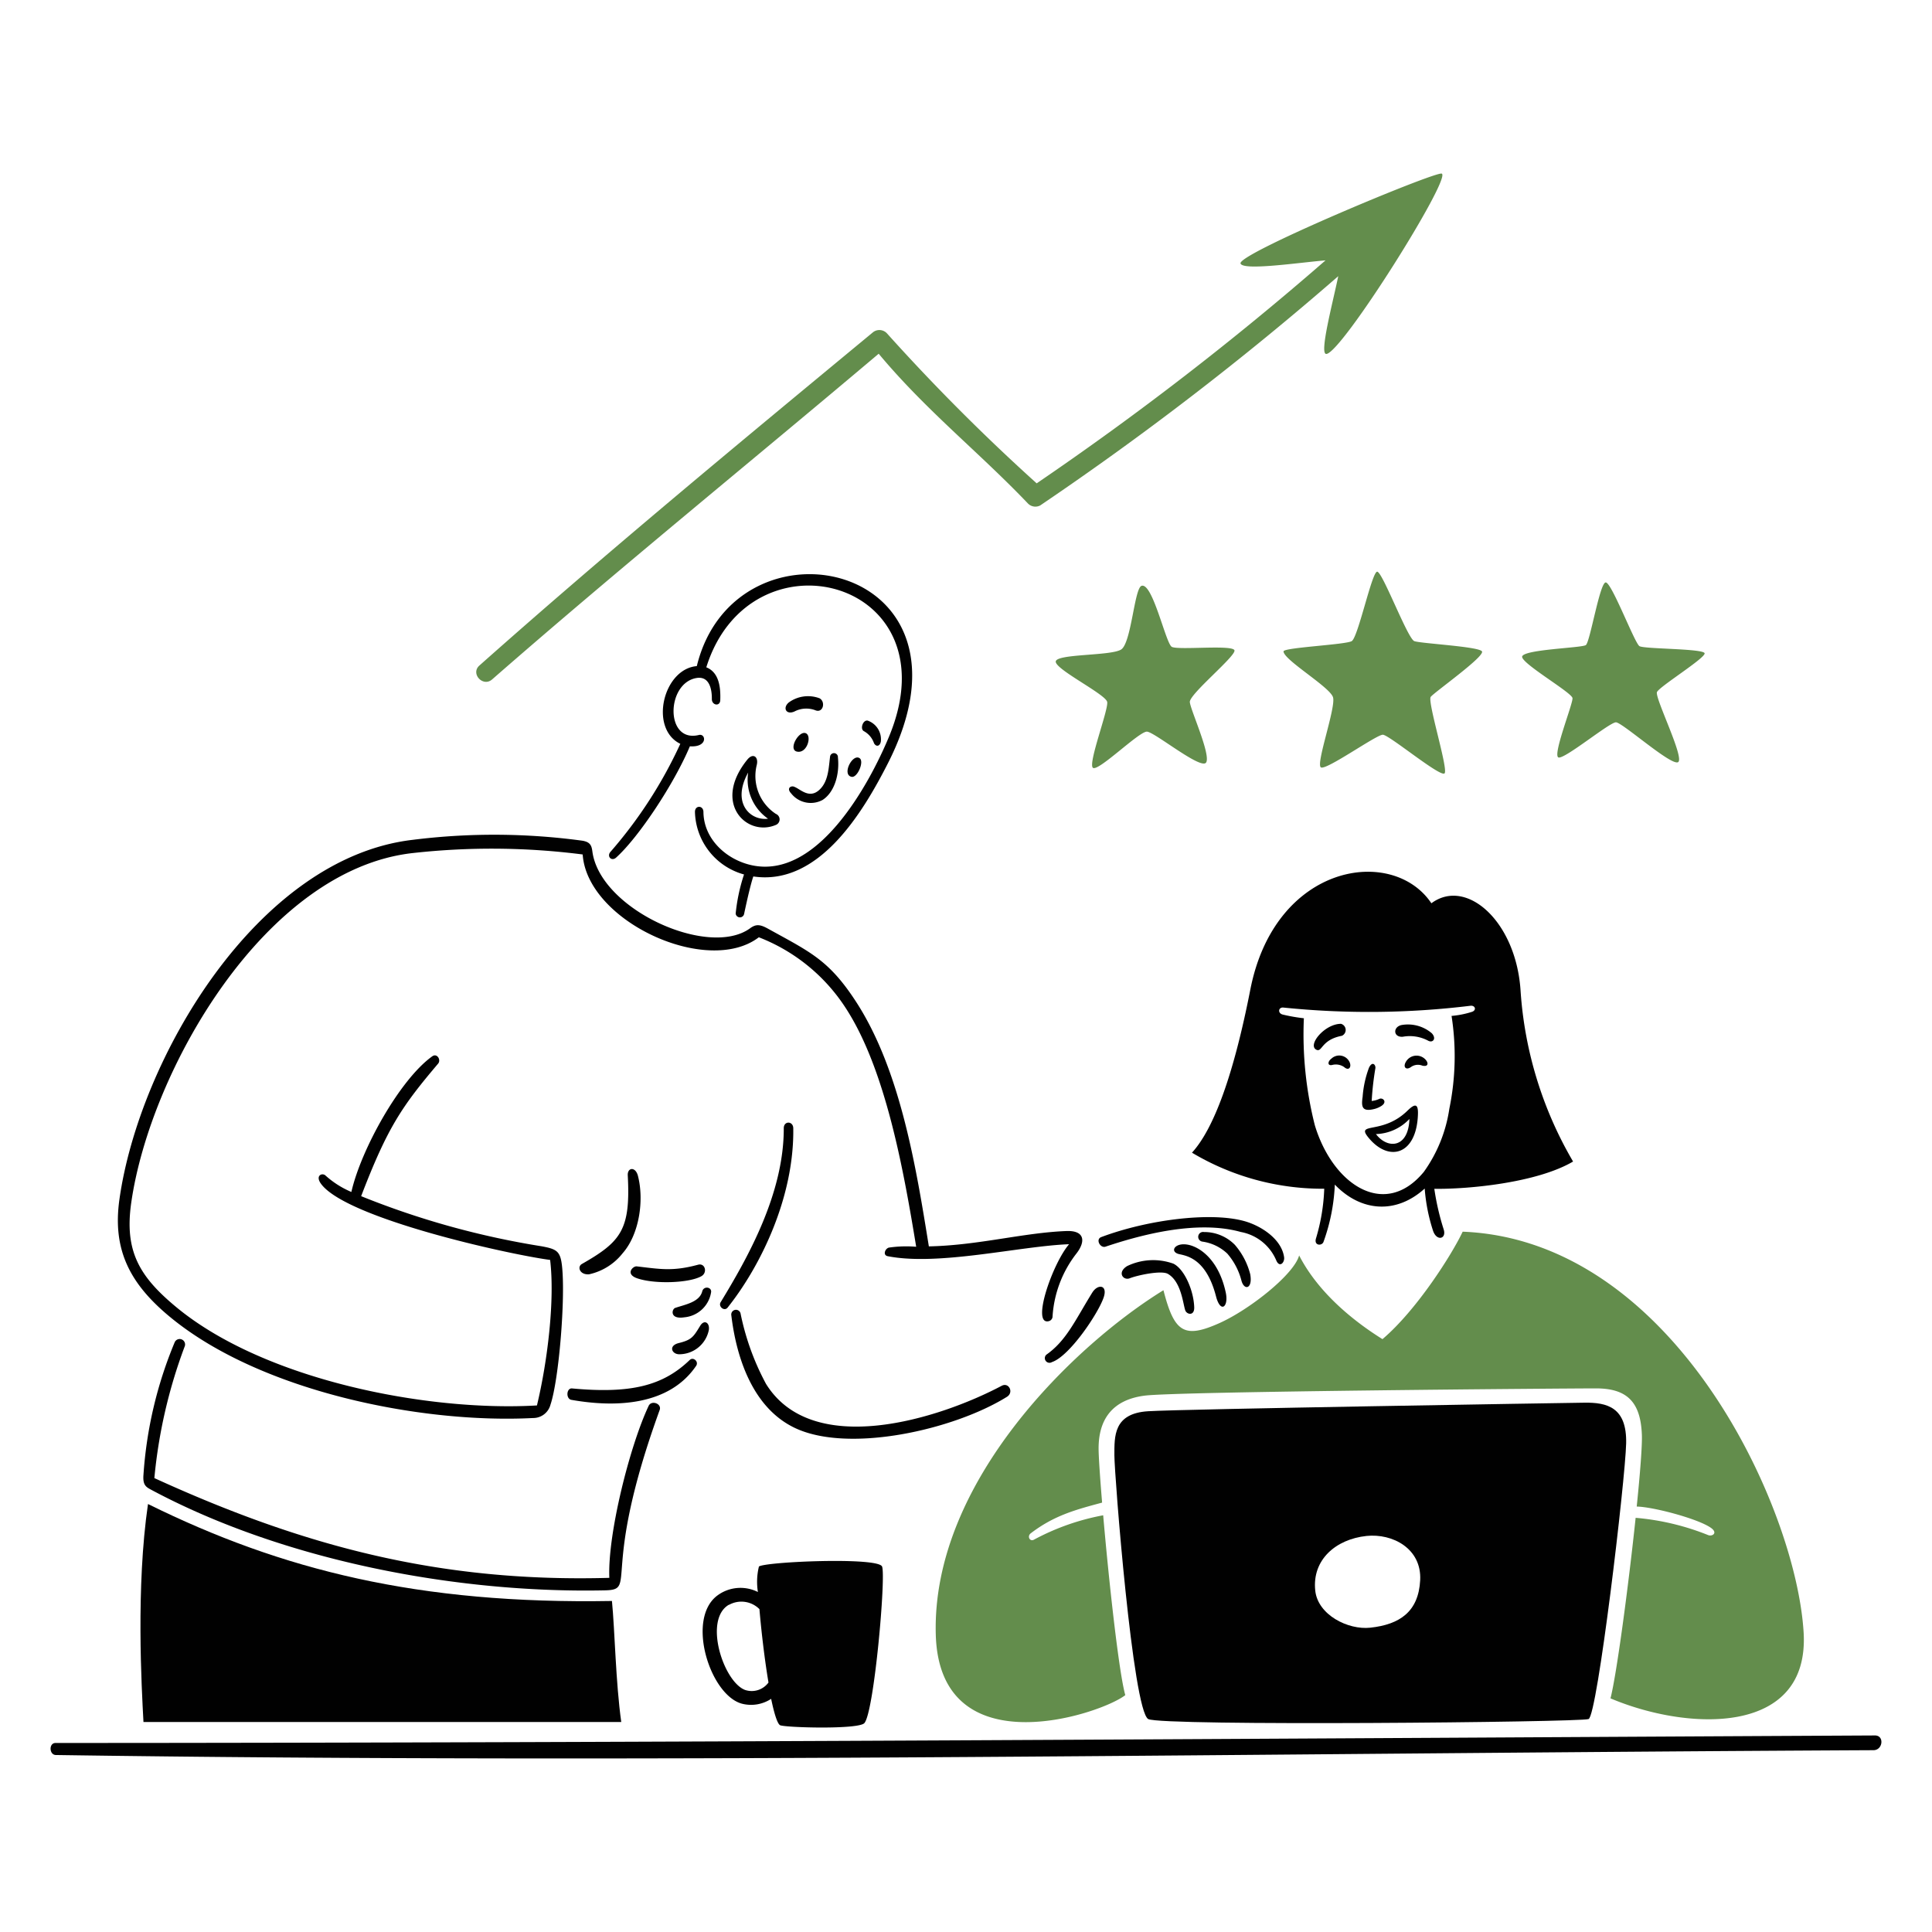
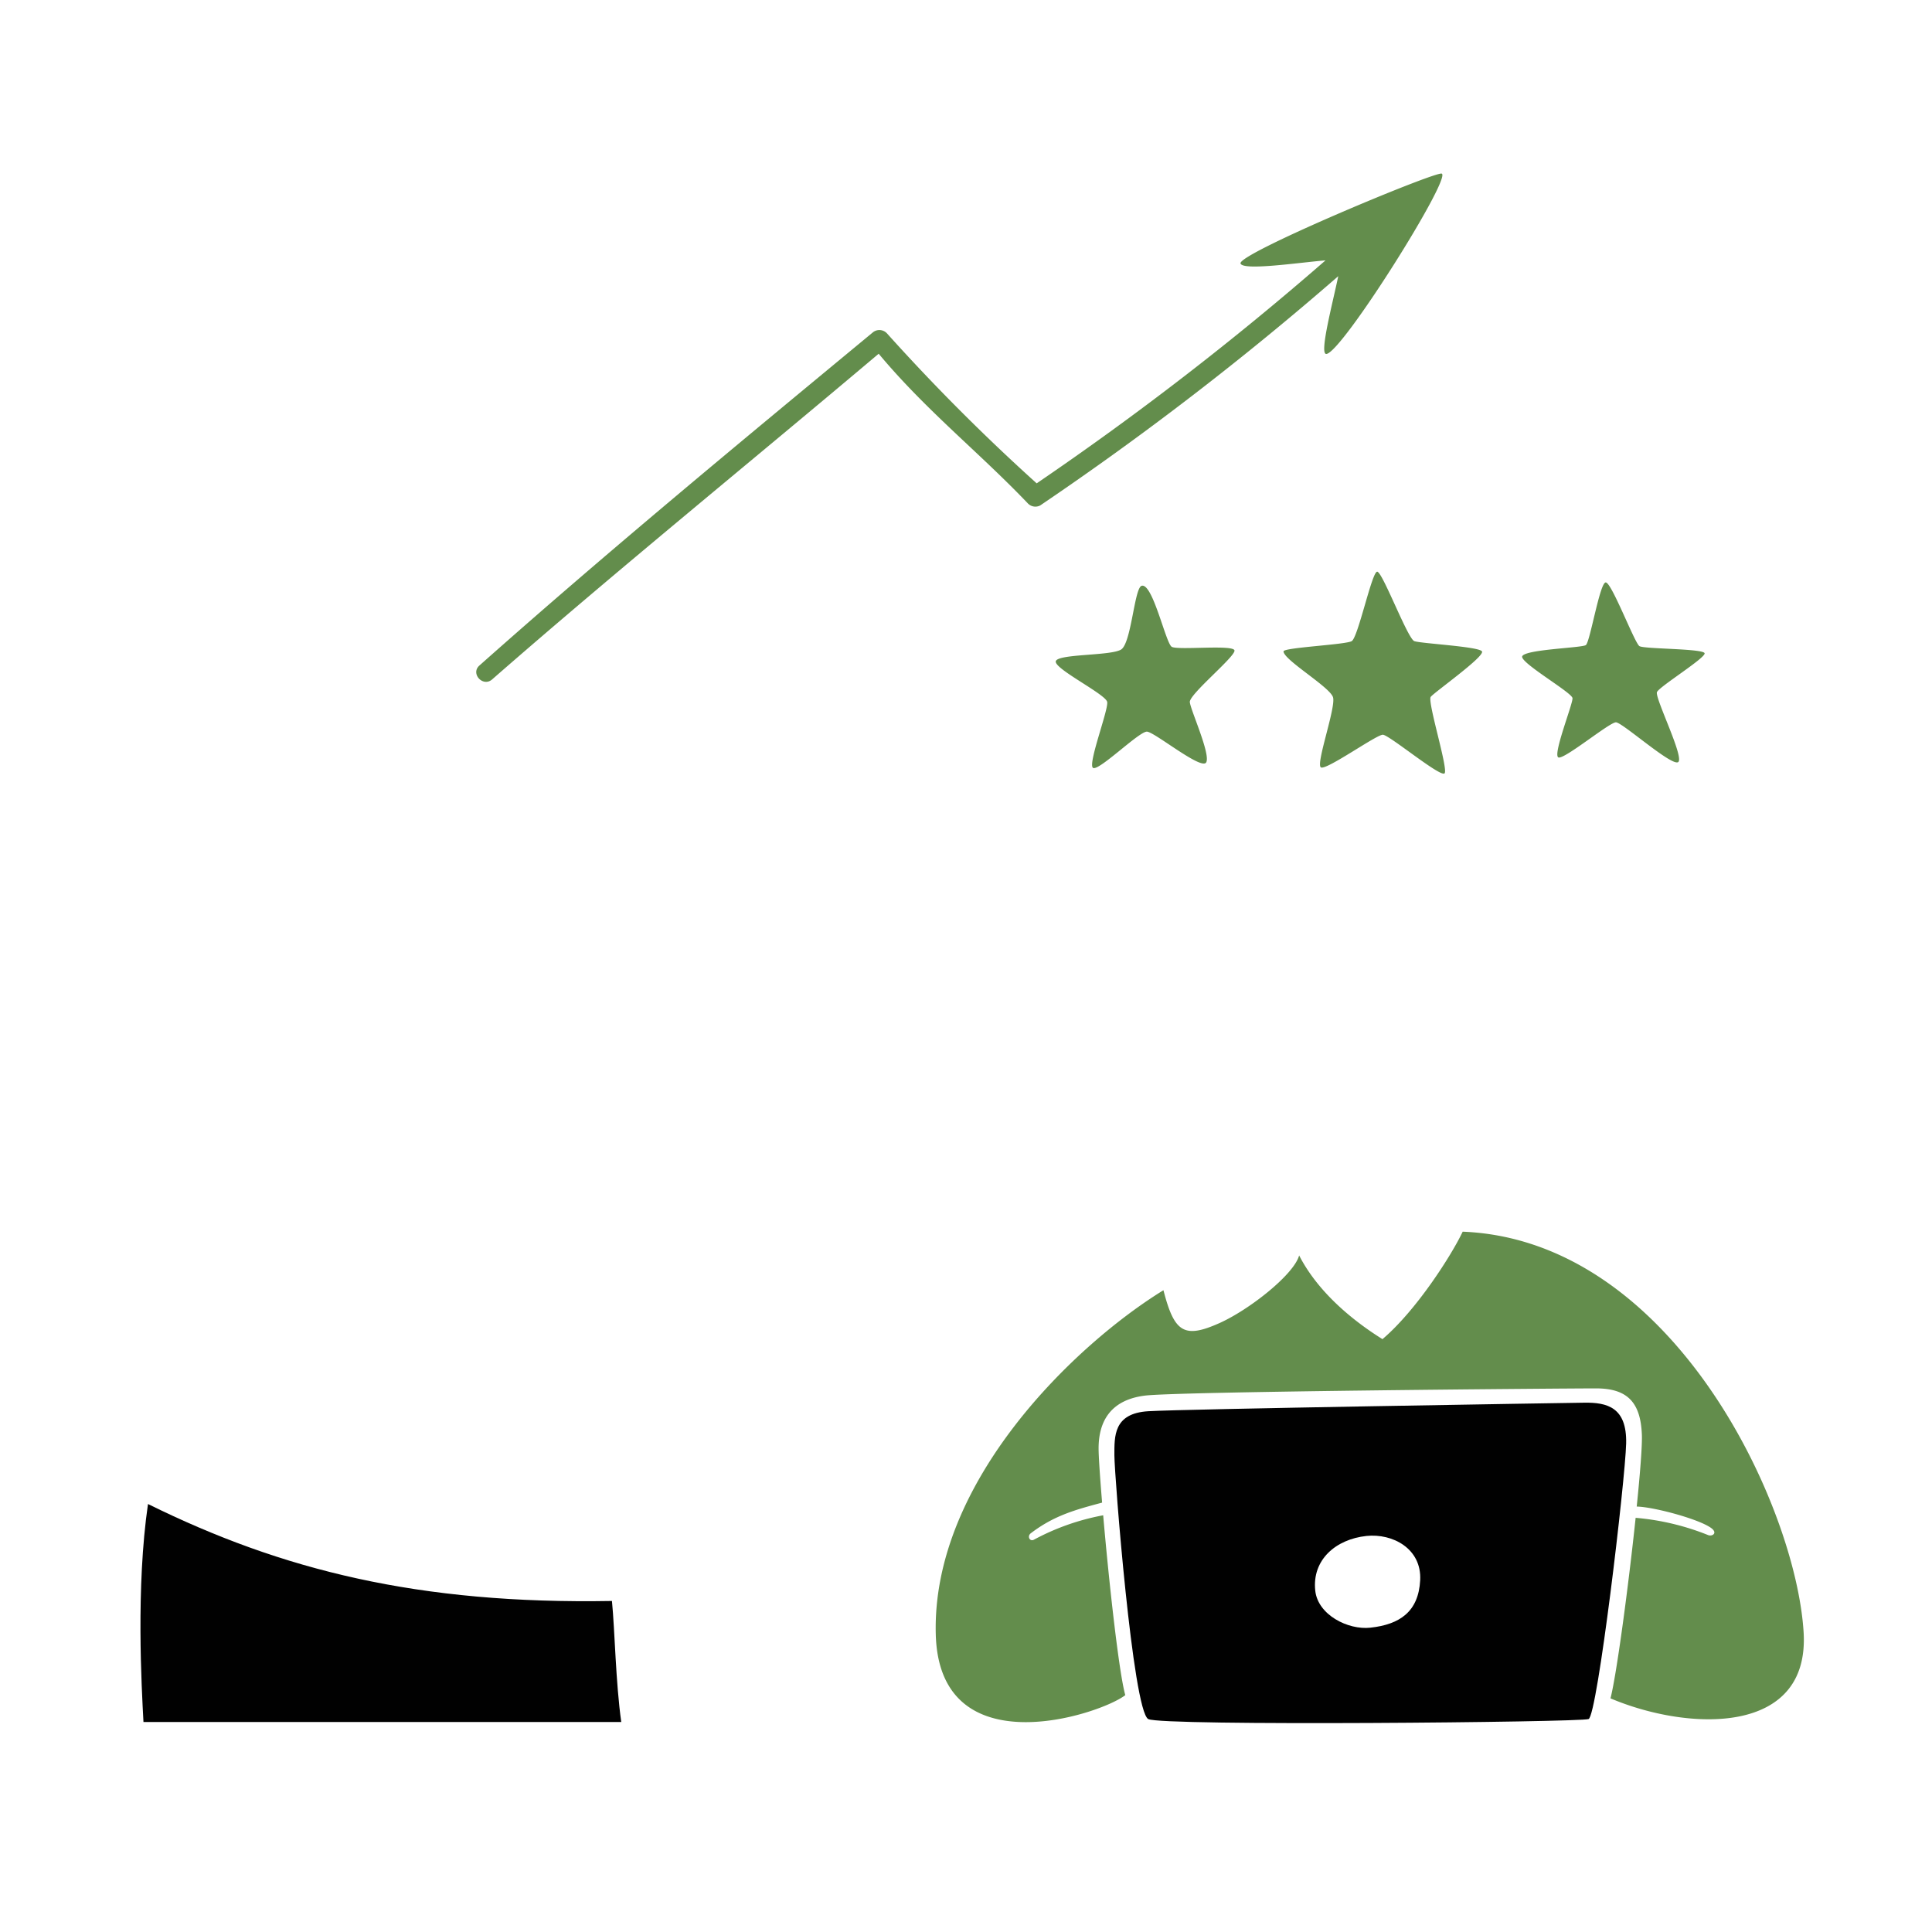
<svg xmlns="http://www.w3.org/2000/svg" id="SvgjsSvg1001" width="288" height="288" version="1.1">
  <defs id="SvgjsDefs1002" />
  <g id="SvgjsG1008">
    <svg viewBox="-.5 -.5 400 400" width="288" height="288">
      <path fill="#638d4c" d="M372.921 337.48c-1.546-25.957-26.867-81.232-70.591-82.974-2.228 4.734-9.534 16.249-16.604 22.25-4.221-2.637-12.754-8.579-17.253-17.331-1.081 3.956-10.312 11.24-16.499 14.007-7.32 3.274-9.353 1.939-11.595-6.805-18.083 11.118-47.956 39.489-47.138 71.222.712 27.699 34.115 16.62 39.238 12.61-1.319-4.642-3.401-23.597-4.577-37.235a49.061 49.061 0 00-14.336 5.051c-.868.467-1.45-.714-.66-1.319 4.862-3.721 9.339-4.894 14.773-6.356-.435-5.277-.718-9.47-.726-11.146-.024-6.001 2.771-10.129 9.524-11s86.97-1.502 93.46-1.502 9.241 2.875 9.496 9.628c.082 2.177-.357 7.914-1.069 14.837 3.457.066 12.662 2.52 15.34 4.389 1.556 1.081.283 1.861-.553 1.518a51.95 51.95 0 00-15.01-3.575c-1.504 14.27-3.956 32.564-5.209 37.378 16.118 6.823 41.267 7.786 39.99-13.648zM306.328 134.363c-.618-1.011-12.622-1.622-14.007-2.123s-6.595-14.378-7.691-14.378-3.956 13.626-5.275 14.378-14.113 1.319-14.113 2.123c0 1.754 9.628 7.382 10.248 9.51s-3.627 13.861-2.508 14.508 11.503-6.793 12.822-6.761 12.042 8.968 12.794 7.98-3.615-14.877-2.877-15.826 11.242-8.365 10.605-9.41zM255.087 134.166c-.225-1.259-11.739 0-12.991-.752s-3.96-13.382-6.252-12.622c-1.492.495-2.111 11.87-4.233 13.189s-12.874.872-13.506 2.374 10.374 6.873 10.631 8.495-3.878 12.369-3.008 13.566 9.63-7.557 11.252-7.437 11.238 8.006 12.239 6.384-3.244-10.883-3.376-12.505 9.468-9.442 9.245-10.691zM325.069 144.039c.126 1.121-4.247 12.002-2.875 12.293s10.552-7.294 11.87-7.282 11.489 9.115 12.874 8.243-4.88-13.367-4.379-14.508 9.997-7.016 9.865-8.02-12.491-.87-13.492-1.49-5.752-13.189-6.982-13.189-3.246 12.345-4.116 12.968-13.492.898-13.189 2.494 10.298 7.362 10.424 8.491zM214.846 104.159a641.237 641.237 0 0061.727-47.481c-1.147 5.54-3.958 16.098-2.494 16.104 3.086.014 26.047-36.538 23.912-37.338-1.321-.497-42.32 16.616-41.652 18.609.517 1.542 11.97-.172 17.594-.646a634.783 634.783 0 01-59.8 46.164 418.661 418.661 0 01-31.008-31.062 2.137 2.137 0 00-2.955-.158c-27.731 22.943-54.996 45.468-81.418 68.941-1.885 1.676.744 4.531 2.637 2.875 26.035-22.755 53.536-45.055 80.033-67.431 9.787 11.739 20.806 20.417 30.865 30.968a2.159 2.159 0 002.558.455z" class="colorf07d29 svgShape" />
-       <path fill="#010101" d="M387.692 358.809c-124.362.63-251.917 1.522-376.702 1.556-1.412 0-1.319 2.472.078 2.492 124.304 1.833 252.144-.385 376.321-.998 1.953-.014 2.282-3.06.303-3.05zM290.526 219.422c-.561 1.027.09 1.714 1.095.998a2.484 2.484 0 012.362-.289c1.319.303 1.317-.644.527-1.385a2.534 2.534 0 00-3.984.676zM290.897 229.459c-5.265 5.143-10.939 2.167-7.968 5.698 4.231 5.029 9.897 3.392 10.143-5.011.066-2.242-.68-2.147-2.175-.686zm-6.595 4.842a9.945 9.945 0 007.002-3.126c-.2 6.067-4.537 6.29-6.923 3.126zM278.947 219.474a2.358 2.358 0 00-3.791-.798c-.798.581-.856 1.53.146 1.319a3.006 3.006 0 012.494.435c.954.84 1.542.018 1.151-.956zM277.139 211.47c-3.392 0-7.018 4.423-5.091 5.369 1.213.599.964-2.071 5.277-2.889a1.321 1.321 0 00-.186-2.48zM289.933 214.147a8.112 8.112 0 015.275.83c.934.495 1.768-.435.726-1.556a7.613 7.613 0 00-6.318-1.688c-1.78.447-1.636 2.572.317 2.414zM284.038 229.104a4.866 4.866 0 001.45-.62c1.337-.856.285-1.796-.399-1.478a4.934 4.934 0 01-1.596.437 61.171 61.171 0 01.764-6.767c.11-.658-.599-1.596-1.319-.132a21.612 21.612 0 00-1.319 6.027c-.299 2.057-.158 3.172 2.418 2.534zM127.058 177.058c4.702-4.229 12.054-15.362 15.272-23.042 3.773.249 3.338-2.709 1.873-2.348-7.022 1.732-6.807-10.715-.515-11.79 2.717-.465 3.22 2.394 3.192 4.339-.018 1.319 1.69 1.622 1.742.249.094-2.492-.172-5.738-2.889-6.805C154.834 108.512 197.106 119.427 183.56 152.019c-4.229 10.175-14.931 29.622-28.489 26.603-5.275-1.175-9.879-5.472-9.931-11-.014-1.438-1.784-1.436-1.756 0a13.791 13.791 0 0010.157 12.926 37.602 37.602 0 00-1.728 8.098.884.884 0 001.742.094c.283-1.319 1.239-5.831 1.911-7.78 13.48 2.005 22.607-13.097 27.87-23.437 21.317-41.895-31.655-52.626-39.569-20.114-7.002.599-9.891 12.952-3.415 16.09a93.071 93.071 0 01-14.51 22.424c-.724.94.297 1.961 1.215 1.137z" class="color191919 svgShape" />
-       <path fill="#010101" d="M166.349 151.313c-1.426-.644-3.721 3.348-1.873 3.791 2.107.493 3.164-3.208 1.873-3.791zM163.329 163.801a5.151 5.151 0 006.476 1.321c2.434-1.554 3.561-5.277 3.178-8.812a.818.818 0 00-1.622-.2c-.305 2.384-.335 5.237-2.268 6.961-2.071 1.847-3.864-.172-5.079-.646-.672-.363-1.803.213-.684 1.377zM154.214 156.785c-7.314 9.047-.068 16.054 5.923 13.506a1.229 1.229 0 000-2.282 9.377 9.377 0 01-3.958-10.129c.411-1.648-.744-2.605-1.965-1.095zm4.261 12.227c-3.707.435-7.545-3.324-4.076-9.562a9.823 9.823 0 004.076 9.526zM180.462 153.396c.475.798 1.225.62 1.41-.383a4.114 4.114 0 00-2.703-4.311c-.998-.237-1.69 1.754-.778 2.195a4.513 4.513 0 012.071 2.5zM169.176 144.071a6.765 6.765 0 00-6.37.87c-1.319 1.109-.541 2.639 1.187 1.861a5.275 5.275 0 014.445-.2c1.51.475 2.025-1.819.738-2.532zM177.467 156.47c-1.484-.988-3.735 3.445-1.65 3.864 1.201.239 2.669-3.186 1.65-3.864zM144.889 266.865c-.577 2.268-3.641 2.741-5.606 3.429-.712.249-1.173 2.43 1.927 1.937a6.157 6.157 0 005.526-5.275c.058-1.023-1.556-1.239-1.847-.092zM146.261 274.843c.209-1.49-.952-2.214-1.782-.87-1.397 2.268-1.716 2.923-4.445 3.591-2.216.551-1.438 2.322.092 2.322a6.254 6.254 0 006.135-5.043zM144.039 261.345c-5.301 1.436-7.914.898-12.714.343-.778-.09-2.468 1.596.12 2.48 3.663 1.245 10.751.97 13.255-.435 1.335-.742.79-2.777-.66-2.388zM143.622 282.293c.61-.896-.599-1.925-1.319-1.227-5.586 5.387-12.275 7.012-24.361 5.895-1.187-.11-1.319 2.155-.144 2.362 9.175 1.626 20.217 1.207 25.823-7.03zM119.973 261.193c-1.017.581-.447 2.286 1.49 2.137a12.146 12.146 0 006.953-4.365c3.392-3.842 4.487-10.843 3.164-16.014-.499-1.951-2.195-1.78-2.109-.104.602 11.212-1.359 13.71-9.498 18.346zM232.862 261.628c-2.137 1.319-.798 3.036.515 2.532 1.768-.682 6.583-1.682 7.914-.922 2.775 1.596 3.128 6.175 3.601 7.543.309.9 1.909 1.227 1.859-.599-.098-3.469-2.019-7.914-4.301-9.049a12.397 12.397 0 00-9.588.495zM243.717 259.174c1.796.375 5.6 1.197 7.545 8.718.926 3.591 2.665 2.224 2.017-.798-1.596-7.427-6.173-10.007-8.73-9.975-2.059.004-2.769 1.652-.832 2.055zM253.596 259.043a13.799 13.799 0 012.929 5.586c.571 2.137 2.374 1.742 1.819-1.319a14.963 14.963 0 00-3.192-6.093 8.88 8.88 0 00-6.384-2.637.998.998 0 10-.369 1.977 9.394 9.394 0 015.197 2.486zM216.138 279.974a.964.964 0 001.161 1.53c3.639-1.213 9.576-10.067 10.697-13.367.902-2.639-1.197-2.877-2.348-1.027-3.557 5.736-5.343 9.937-9.51 12.864z" class="color191919 svgShape" />
-       <path fill="#010101" d="M228.392 257.606c6.476-2.163 18.625-5.678 28.014-3.034a9.889 9.889 0 017.308 5.829c.69 1.686 1.796.503 1.648-.599-.523-3.822-4.87-6.583-8.349-7.517-7.09-1.911-20.052-.213-29.504 3.336-1.239.457-.223 2.354.884 1.985zM273.67 245.616a40.499 40.499 0 01-1.714 10.3c-.451 1.512 1.231 1.578 1.556.712a39.547 39.547 0 002.348-11.87c5.434 5.672 12.728 6.161 18.609.818a36.993 36.993 0 001.716 8.706c.748 2.272 2.851 1.762 2.214-.251a52.281 52.281 0 01-1.939-8.401c6.965.104 21.223-1.227 28.728-5.646a80.426 80.426 0 01-10.869-35.361c-.926-14.4-11.238-23.489-18.466-18.109-8.018-11.97-32.359-8.295-37.484 17.859-3.489 17.805-7.581 28.844-12.082 33.777a52.732 52.732 0 0027.381 7.465zm-4.219-35.296a36.351 36.351 0 01-4.367-.764c-1.095-.263-.938-1.568.146-1.45a173.593 173.593 0 0038.703-.371c.998-.116 1.327.918.317 1.255a18.881 18.881 0 01-4.221.844 54.104 54.104 0 01-.461 19.23 29.883 29.883 0 01-5.277 13.057c-8.106 9.841-18.855 2.661-22.567-9.642a76.704 76.704 0 01-2.272-22.158zM153.092 352.227a7.581 7.581 0 006.067-.998c.634 3.086 1.323 5.265 1.887 5.472 1.329.491 16.199.9 17.41-.447 2.021-2.252 4.497-30.416 3.667-32.421s-24.165-.998-25.496 0a13.4 13.4 0 00-.211 5.277 8.02 8.02 0 00-8.379.712c-6.548 4.86-1.526 20.624 5.055 22.404zm-2.637-20.471a5.275 5.275 0 016.278.898c.399 4.708 1.081 10.484 1.873 15.194a4.303 4.303 0 01-4.868 1.53c-4.471-1.718-8.626-14.536-3.35-17.622zM150.152 270.215c6.835-8.59 13.795-22.839 13.586-37.129-.024-1.516-1.969-1.568-1.967 0 .034 13.638-7.571 26.982-13.069 36.022-.541.888.754 1.983 1.45 1.107zM206.893 286.412c-13.055 6.903-39.168 15.126-48.802-.399a52.794 52.794 0 01-5.277-14.627.978.978 0 00-1.899.461c1.055 8.81 4.447 19.082 13.045 23.24 11.12 5.387 32.997.467 44.026-6.396 1.462-.92.381-3.06-1.093-2.278z" class="color191919 svgShape" />
-       <path fill="#010101" d="M34.691 272.154c18.565 15.362 51.87 22.145 75.18 20.932a3.691 3.691 0 0 0 3.591 -2.731c1.756 -5.187 3.138 -22.079 2.394 -28.766 -0.343 -3.072 -1.107 -3.481 -4.233 -4.062a171.714 171.714 0 0 1 -37.352 -10.374c5.446 -14.216 8.441 -18.595 15.932 -27.433 0.66 -0.778 -0.209 -2.226 -1.197 -1.53 -6.715 4.788 -14.763 19.296 -16.758 28.094a19.058 19.058 0 0 1 -5.367 -3.415c-0.668 -0.612 -2.137 0 -0.964 1.662 5.083 7.21 38.922 14.693 47.481 15.826 0.978 8.152 -0.461 20.642 -2.729 30.125 -22.765 1.321 -56.425 -5.275 -74.639 -20.325 -7.743 -6.396 -10.773 -11.671 -9.365 -21.604 3.89 -27.381 27.709 -69.107 58.39 -72.448a147.953 147.953 0 0 1 35.084 0.303c0.936 13.849 25.811 25.297 36.469 17.145a37.564 37.564 0 0 1 17.897 14.51c8.403 12.792 12.148 34.146 14.681 49.566a25.093 25.093 0 0 0 -5.646 0.172c-0.798 0.2 -1.317 1.57 -0.251 1.78 10.574 2.077 27.355 -2.097 37.552 -2.48 -3.455 4.042 -7.848 16.768 -4.227 15.938a1.039 1.039 0 0 0 0.798 -0.848 23.613 23.613 0 0 1 4.972 -13.191c1.949 -2.53 1.662 -4.776 -2.111 -4.628 -8.942 0.349 -18.226 2.967 -28.463 3.178 -2.572 -15.906 -5.803 -36.377 -15.062 -50.633 -5.644 -8.692 -9.51 -10.314 -18.28 -15.162 -1.648 -0.91 -2.478 -0.934 -3.667 -0.066 -8.579 6.26 -31.064 -3.892 -32.656 -15.906 -0.158 -1.187 -0.399 -1.983 -2.195 -2.242a135.562 135.562 0 0 0 -35.044 -0.158c-32.237 3.791 -56.604 45.382 -60.686 74.479 -1.488 10.599 2.344 17.572 10.472 24.295Z" class="color191919 svgShape" />
-       <path fill="#010101" d="M136.079 291.424c0.477 -1.319 -1.7 -2.097 -2.282 -0.858 -3.936 8.359 -8.533 26.669 -8.138 35.611 -34.861 0.978 -63.042 -6.422 -94.2 -20.654A105.238 105.238 0 0 1 37.725 278.303a1.123 1.123 0 0 0 -2.059 -0.898 86.016 86.016 0 0 0 -6.462 27.421c-0.182 2.242 0.581 2.572 1.768 3.204 27.174 14.502 62.886 21.388 93.777 20.734 6.901 -0.148 -1.093 -3.098 11.33 -37.34Z" class="color191919 svgShape" />
      <path fill="#010101" d="M30.14 310.891c-2.52 17.265-1.319 37.947-.936 45.135h98.92c-1.161-8.309-1.319-18.849-1.925-25.061-40.044.712-68.345-6.396-96.059-20.074zM230.223 300.846c0 3.956 3.814 52.752 7.002 54.565 2.641 1.498 89.346.672 91.172 0s7.611-49.568 7.78-57.071-3.958-8.495-8.666-8.429-83.094 1.319-90.296 1.768-6.992 5.177-6.992 9.167zm52.151 16.658c5.472-.581 11.501 2.637 11.158 9.167s-4.247 9.165-10.328 9.825c-4.602.501-10.851-2.637-11.395-7.663-.694-6.41 4.273-10.657 10.605-11.33z" class="color191919 svgShape" />
    </svg>
  </g>
</svg>